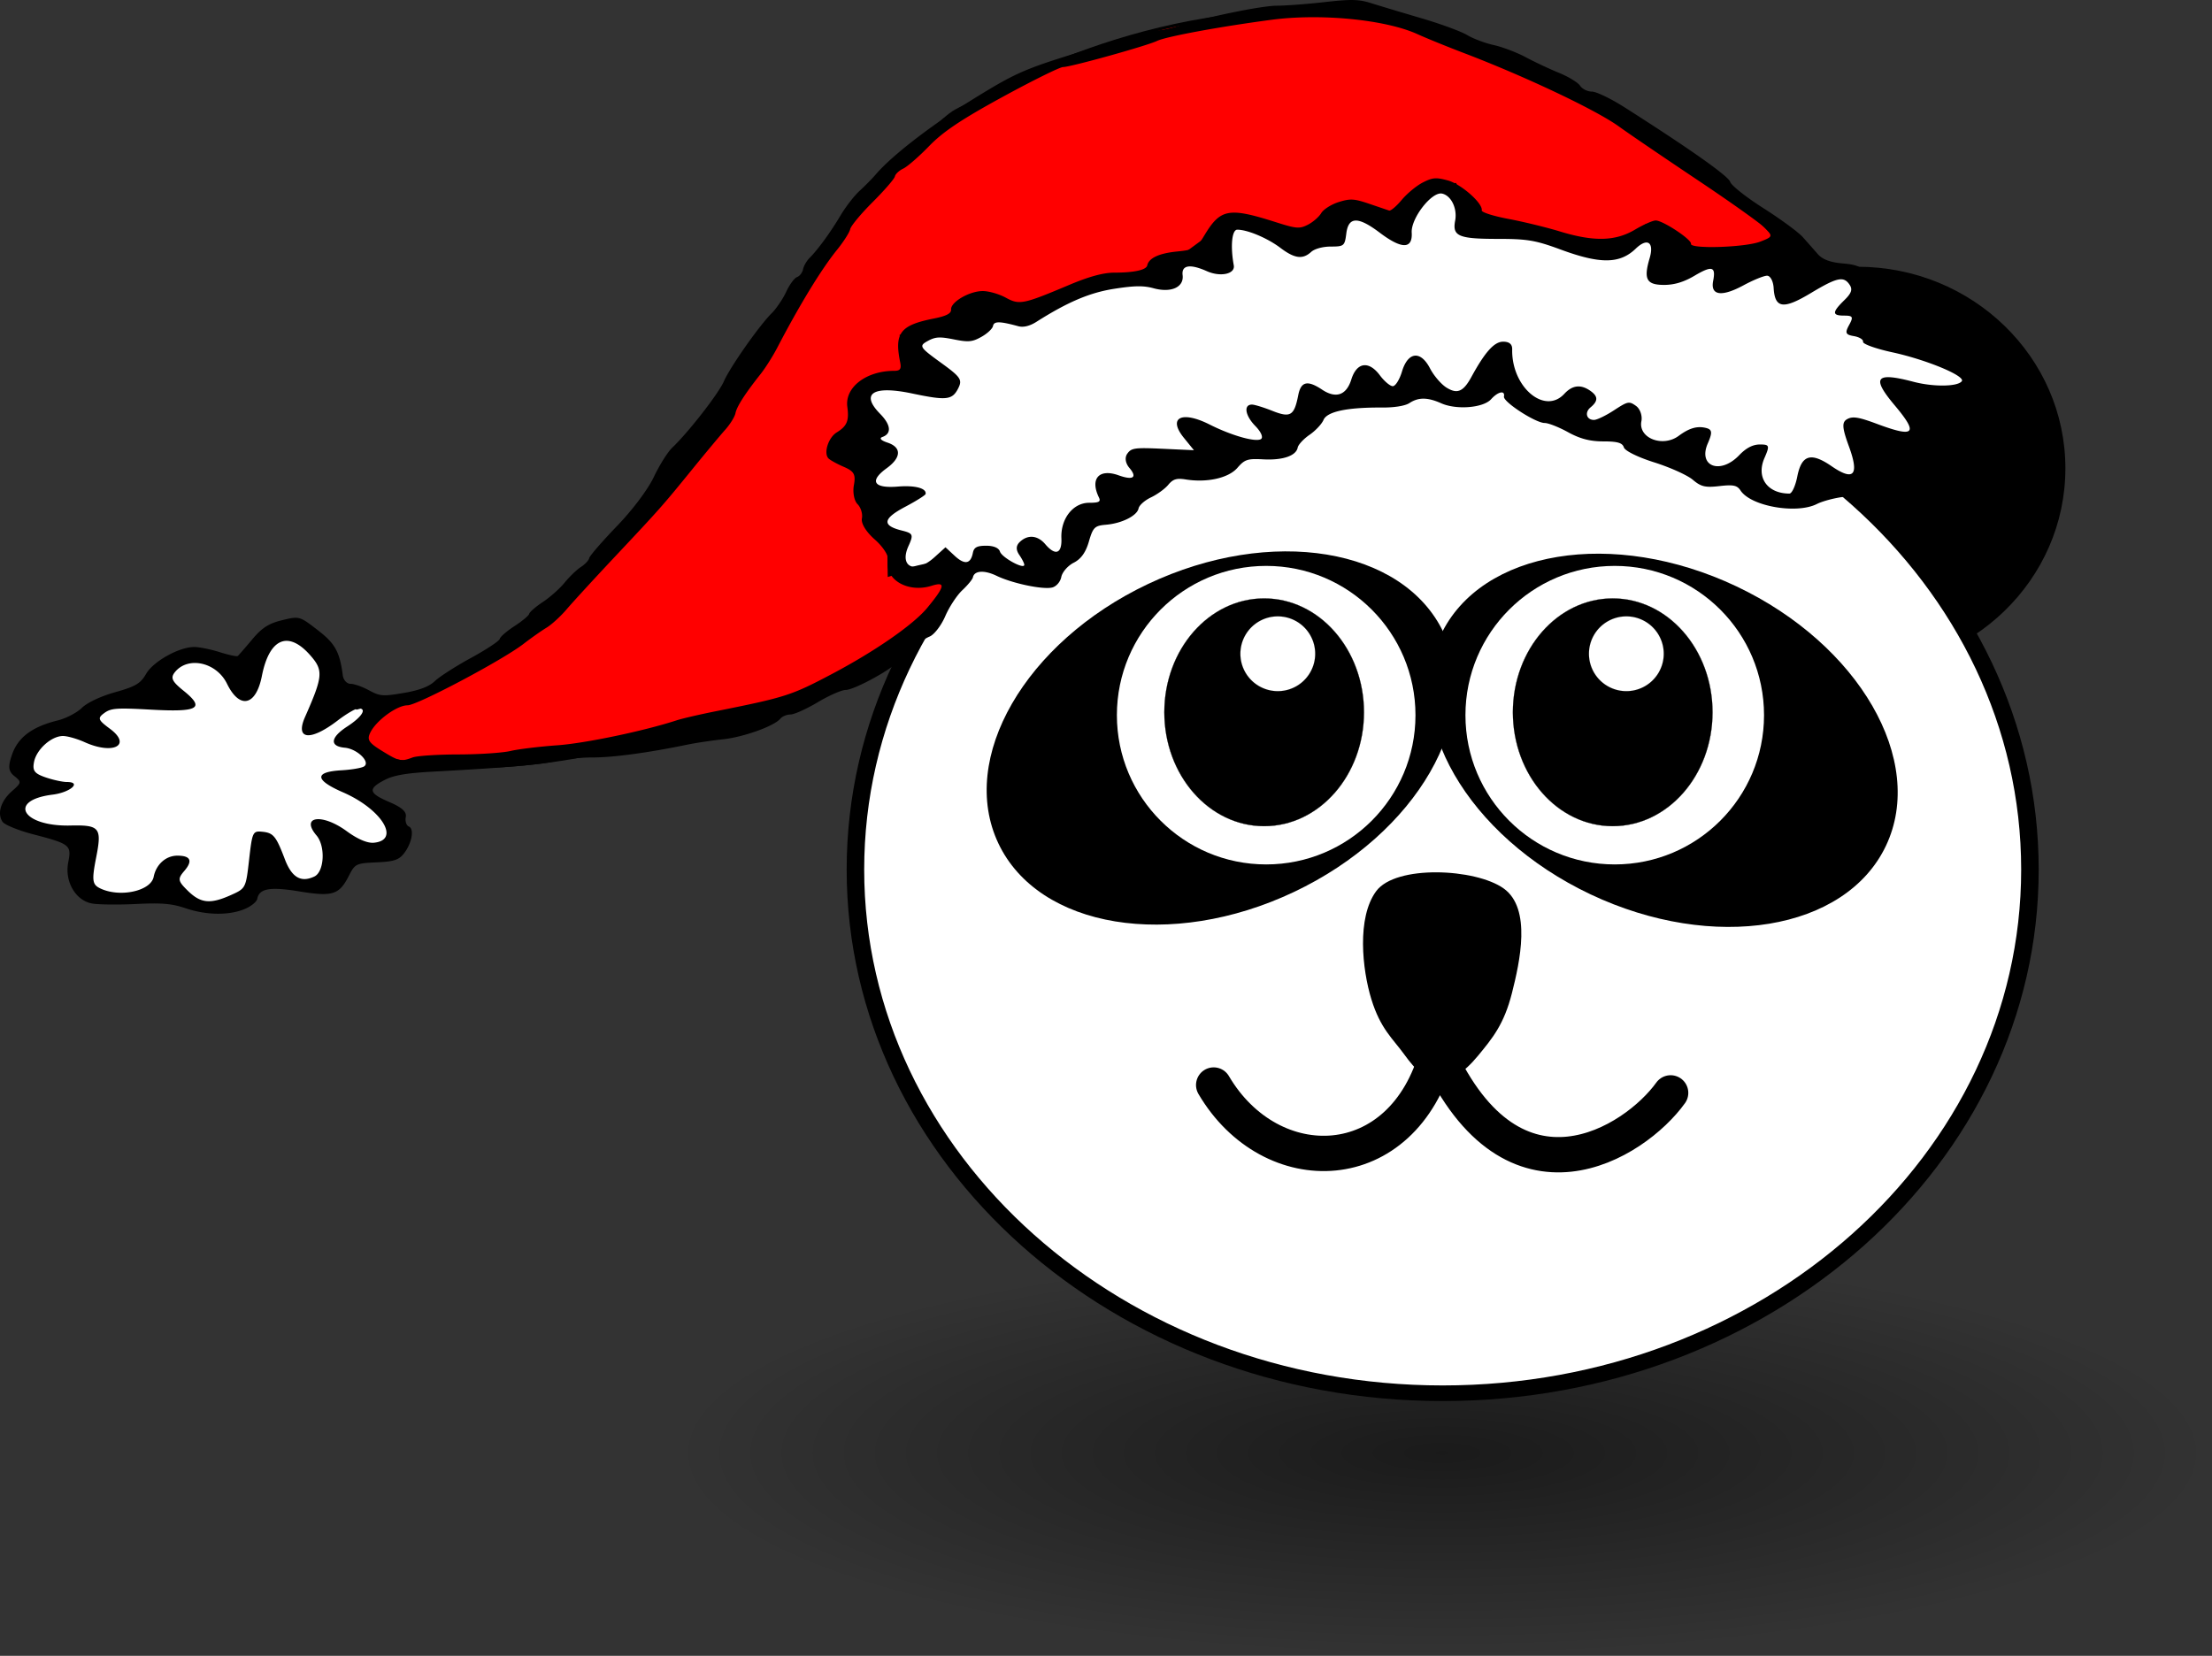
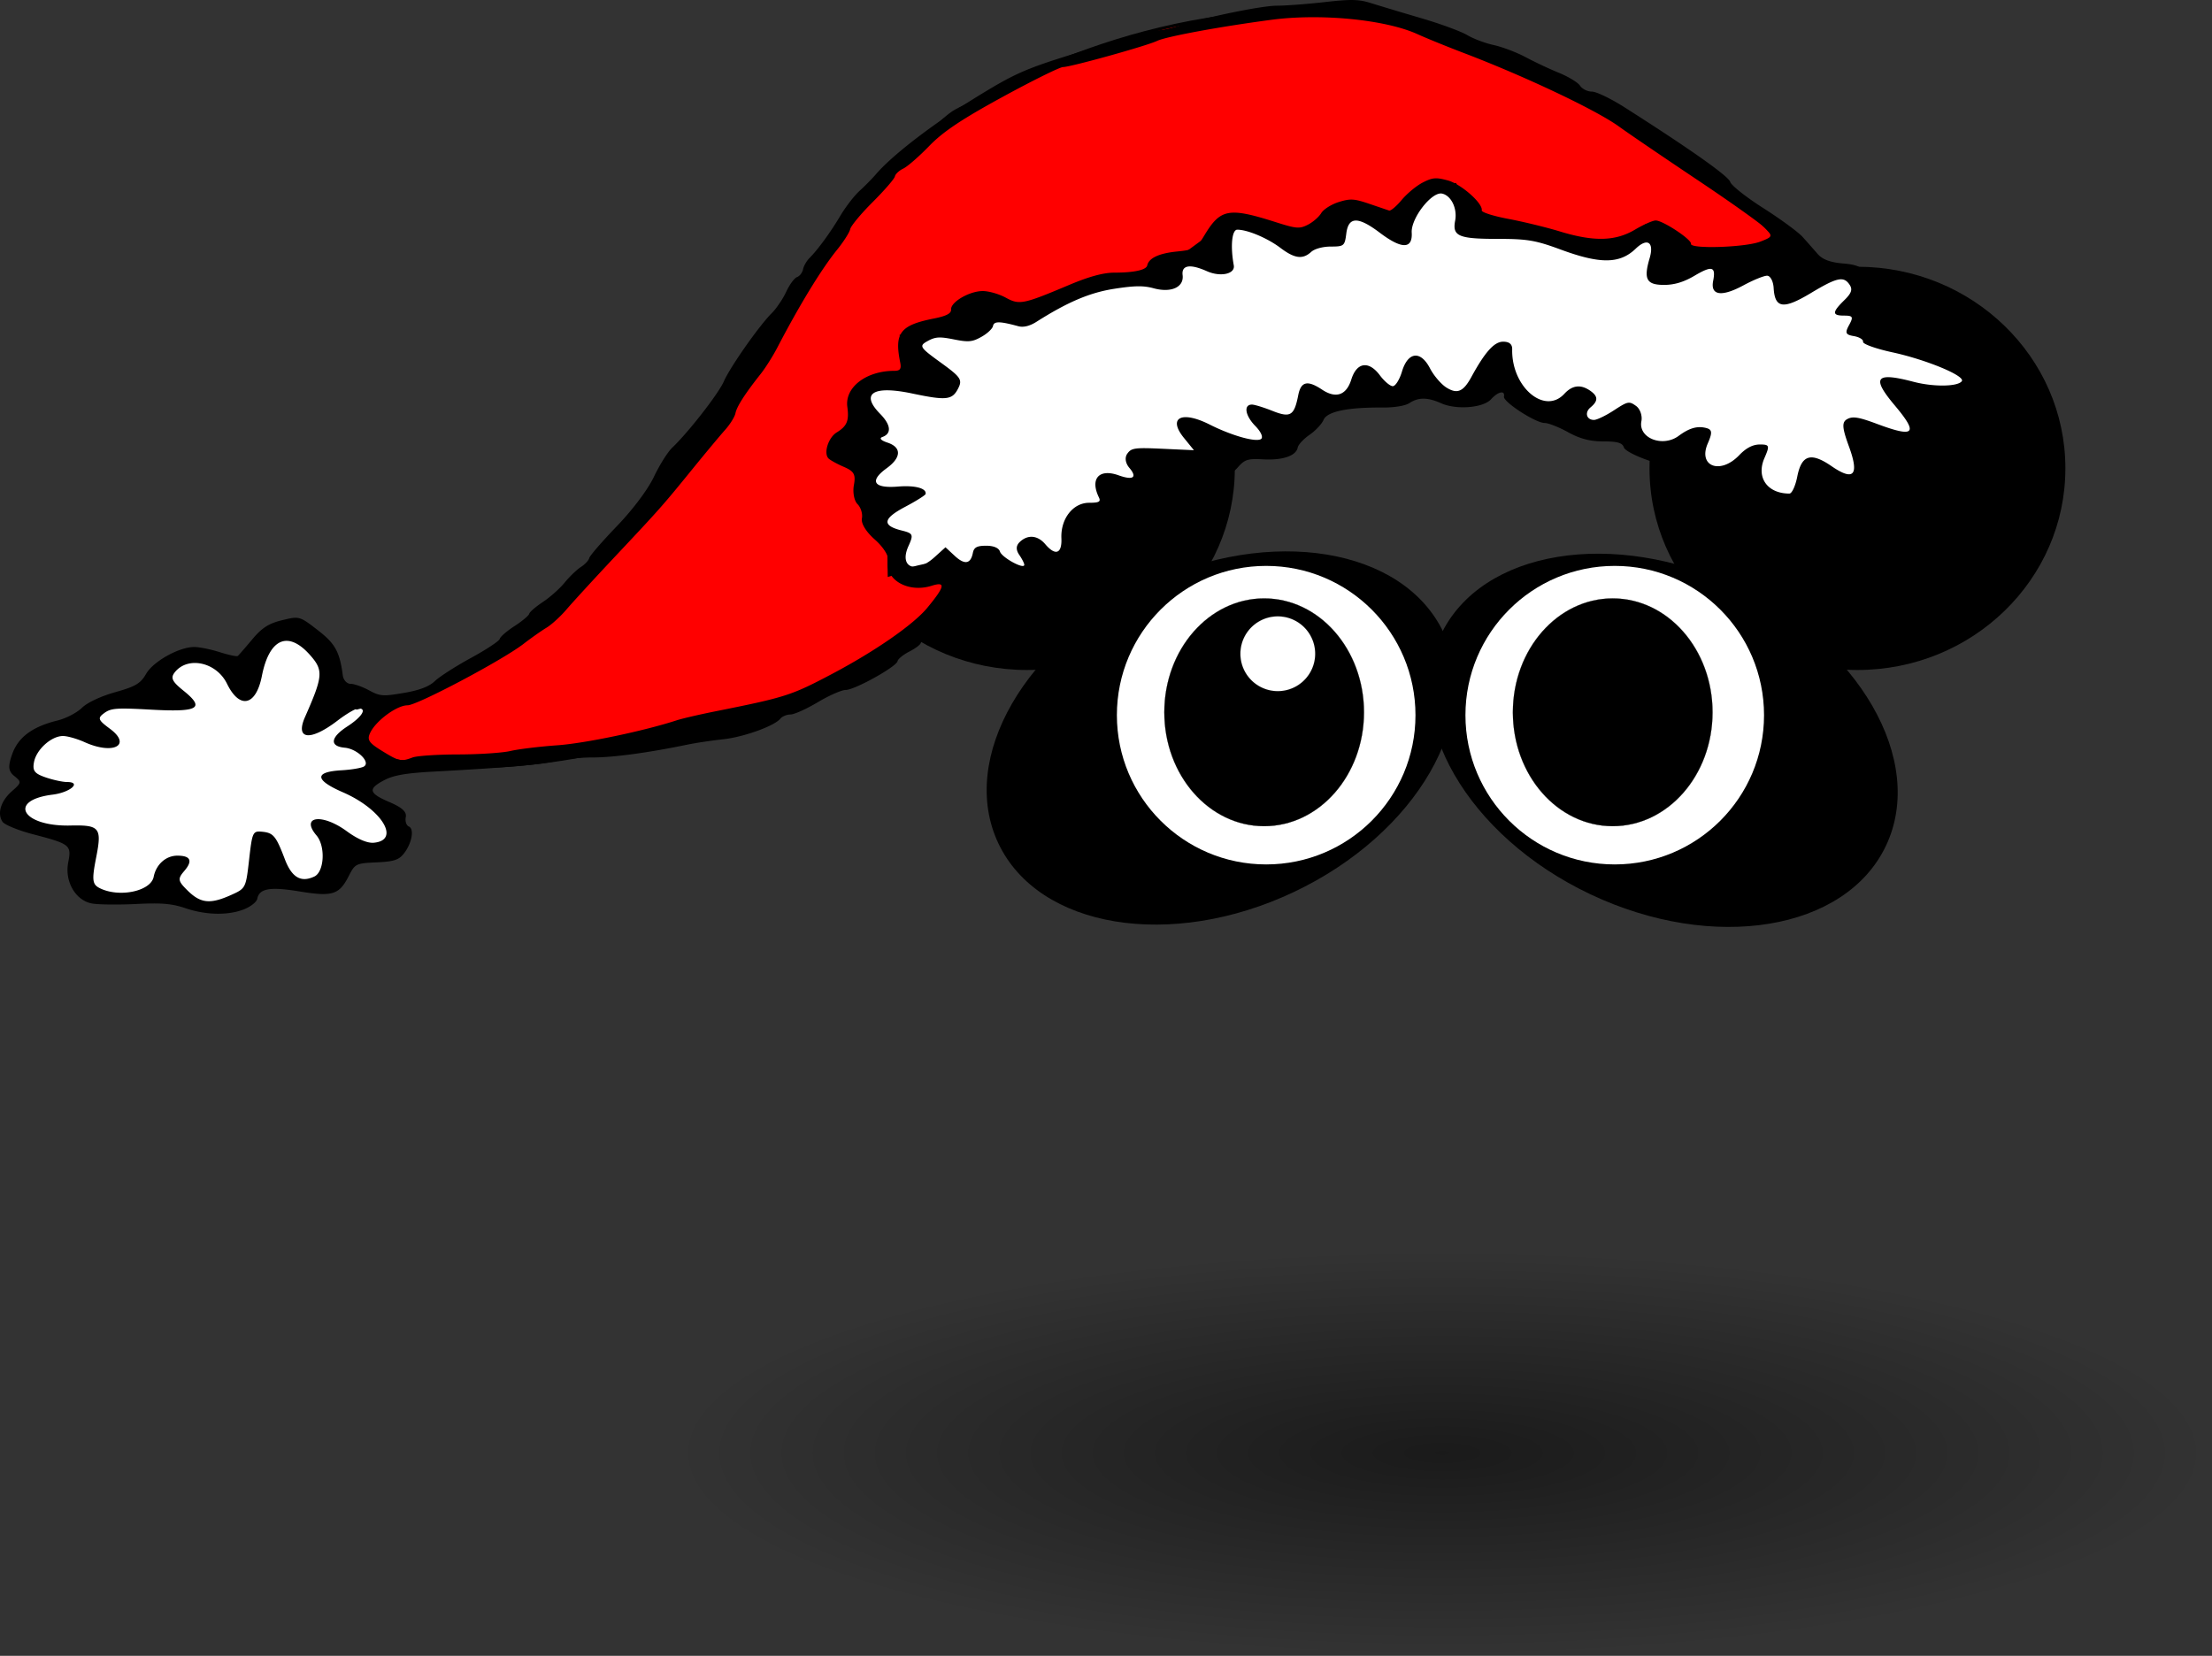
<svg xmlns="http://www.w3.org/2000/svg" viewBox="0 0 467.27 349.86">
  <rect x="0" y="0" width="467.27" height="349.86" fill="#333333" stroke="none" />
  <defs>
    <radialGradient id="a" gradientUnits="userSpaceOnUse" cy="37.75" cx="-6" gradientTransform="matrix(1 0 0 .268 0 27.638)" r="14">
      <stop offset="0" />
      <stop offset="1" stop-opacity="0" />
    </radialGradient>
  </defs>
  <path d="M8 37.75c0 2.071-6.268 3.75-14 3.75s-14-1.679-14-3.75S-13.732 34-6 34s14 1.679 14 3.75z" transform="matrix(11.615 0 0 11.443 374.34 -125.04)" opacity=".485" fill-rule="evenodd" color="#000" fill="url(#a)" />
  <g fill-rule="evenodd" color="#000">
    <path d="M260.849 98.96c0 23.529-19.666 42.602-43.926 42.602s-43.925-19.073-43.925-42.602 19.666-42.602 43.925-42.602S260.85 75.431 260.85 98.96zM436.299 98.96c0 23.529-19.666 42.602-43.926 42.602s-43.925-19.073-43.925-42.602 19.666-42.602 43.925-42.602S436.3 75.431 436.3 98.96z" />
  </g>
-   <path d="M877.1 590.83c0 77.941-63.184 141.13-141.13 141.13-77.941 0-141.13-63.184-141.13-141.13 0-77.941 63.184-141.13 141.13-141.13 77.941 0 141.13 63.184 141.13 141.13z" transform="matrix(.879 0 0 .784 -342.16 -279.48)" stroke="#000" stroke-width="4.213" fill="#fff" />
  <path d="M304.946 133.661c8.51 17.97-5.645 42.506-31.615 54.804-25.97 12.298-53.922 7.7-62.431-10.27s5.645-42.506 31.616-54.804c25.97-12.298 53.921-7.7 62.43 10.27z" />
  <path d="M304.356 134.151c-8.51 17.97 5.645 42.506 31.616 54.804 25.97 12.298 53.921 7.7 62.43-10.27s-5.644-42.506-31.615-54.804c-25.97-12.298-53.922-7.7-62.43 10.27z" />
  <path d="M372.64 151.104c0 17.418-14.12 31.538-31.537 31.538s-31.538-14.12-31.538-31.538 14.12-31.537 31.538-31.537 31.537 14.12 31.537 31.537z" fill="#fff" />
  <path d="M177.14 592.36c0 31.559-25.584 57.143-57.143 57.143s-57.143-25.584-57.143-57.143 25.584-57.143 57.143-57.143 57.143 25.584 57.143 57.143z" transform="matrix(.369 0 0 .421 296.395 -98.886)" stroke="#000" stroke-width=".1" />
-   <path d="M351.457 138.13a7.902 7.902 0 11-15.804 0 7.902 7.902 0 0115.804 0z" stroke="#000" stroke-width=".014" fill="#fff" />
  <g>
    <path d="M299.01 151.104c0 17.418-14.12 31.538-31.538 31.538s-31.537-14.12-31.537-31.538 14.12-31.537 31.537-31.537 31.538 14.12 31.538 31.537z" fill="#fff" />
    <path d="M177.14 592.36c0 31.559-25.584 57.143-57.143 57.143s-57.143-25.584-57.143-57.143 25.584-57.143 57.143-57.143 57.143 25.584 57.143 57.143z" transform="matrix(.369 0 0 .421 222.764 -98.886)" stroke="#000" stroke-width=".1" />
    <path d="M277.827 138.13a7.902 7.902 0 11-15.805 0 7.902 7.902 0 0115.805 0z" stroke="#000" stroke-width=".014" fill="#fff" />
  </g>
-   <path d="M256.38 229.25c12.066 20.531 40.015 20.009 47.247-6.824 16.142 35.333 41.739 18.99 49.284 8.485" stroke-linejoin="round" stroke="#000" stroke-linecap="round" stroke-width="7.461" fill="none" />
-   <path d="M303.83 228.29c-2.607-.073-4.742-2.124-7.185-5.496-2.444-3.371-5.028-5.402-6.956-11.676-1.928-6.273-3.11-17.236 1.026-22.832 4.136-5.595 20.963-4.814 26.916-.572 5.954 4.242 3.423 15.53 1.753 22.126-1.67 6.595-4.11 9.521-7.174 13.24-3.065 3.718-5.798 5.283-8.38 5.21z" />
  <g>
    <path d="M4.375 241.15l6.75-5.125 6.375-6.75 8.25-3.125 3.875-11 4.625-2 8.375 4.5 5.875-10 5.875-1.75 5.875 8.875 2.5 14.625 7.25-1.5 3.125 2.625-4 8.5 7.375 11.25-4.625 3.5 1.625 5 6.25 6.625 1.875 8.625L77 278.15l-7.375-4.25 1.25 10.875-2.75 3.25-7-.125-5.25-8.375-1.25 11.25-5 4.25-5.5.25L38 291.65l-1.75-7.25-2.875 6.75-7.875 1.625-4.375-2.125-2.875-7.625-.125-9.75-7.875-3.125-5.5-1.875-2.375-5.875 3.375-5.125-.5-3-2.875-5.375zM185.25 189.02l5.5-6.75 5.75 4.25 6.25 2.5 3.75-7 2-5.25.25-6.5 5.25-3.25 9.25-13 7-2.75 6.25-3 6-2 4.75-4 5.25-10 11.25-3.25 4.5-.5 4.25-3 7.5 4.25 4-.25 3.25-8 5.5 7 7 6.75 12.5 4.75 8.25 3.75 6.75 5 8.25 6.25 6.5-.25 4.25 6 6.5 3.25 7.5-5 7-2.75-2-12.75 1-2.75 7.25 3.25 4-3.25-5-12.75h10l4.25-2.75-6-7.25-13.75-8-9-18.5-3.75-3.75-21-4-13-1.75-4.75-5.75-2.5-.5-5.75 5.5-27.75-8.25-4.25-3.5-3.25-7.25-4.5-2-3.25 2.5-3 10-.75-.5-7.5-4.25-4 .5-2.5 8-4.75 1-13.75-6.5-1.75 1.5-.5 12-6.5-.75-4.5 2.75.25 3.75-11.75 2.75-10.75 5.75-4.75 3.75-7-2.5-2.75 6.5-7.75.5-3.75 2.75 3 12-4.5 1.75-4.75 1.75-1.75 5.75 2.25 7.25-2.25 6.25 5.75 3.25-1.5 10 4.75 13.25 4.5 5.25 1.25 8.25 4.75 4.25z" transform="matrix(1.036 0 -.128 .648 33.73 .004)" stroke="#000" fill="#fff" />
    <path d="M463.26 348.65c-3.51-8.232-56.071-68.571-97.143-74.286-41.175-5.729-70 26.429-75.714 31.429-5.714 5-27.857 62.857-27.857 62.857l-19.286 65-12.857 29.286-12.143 19.286-10 11.429-16.429 7.143s1.875-3.482 4.375.803-11.875 13.571 10.625 17.321c22.626 3.772 43.214-4.553 70-19.554s27.5-30.893 32.143-41.429c4.643-10.536-13.571-.714-13.571-.714l-1.429-10.714-6.428-14.286-7.143-30.714 7.143-7.857 4.285-3.571-3.57-10.714 50.713-21.43 11.43-15.713 16.428 6.428 5.714-11.429 12.143 5 5-11.429 5-.714 4.286 12.857 30.714 7.857 5.714-7.143 6.429 8.572c-4.605-5.219 24.939 4.66 21.429-3.572z" fill-rule="evenodd" stroke="#000" fill="red" transform="matrix(1.036 0 -.128 .648 -59.47 -174.87)" />
    <path d="M51.61 192.098c1.376-.555 2.606-1.54 2.734-2.19.431-2.194 2.683-2.588 8.92-1.56 6.972 1.148 8.384.709 10.401-3.24 1.337-2.616 1.515-2.705 5.844-2.9 3.654-.164 4.703-.495 5.772-1.824 1.707-2.123 2.295-5.247 1.083-5.754-.526-.22-.818-1.11-.647-1.976.222-1.131-.765-2.034-3.513-3.211-4.373-1.873-4.55-2.794-.894-4.674 1.918-.986 4.64-1.442 10.448-1.751 14.82-.789 22.57-1.46 25.632-2.217 1.686-.417 5.21-.759 7.83-.759 4.361 0 11.718-.997 19.985-2.71 1.783-.369 5.16-.875 7.507-1.125 4.37-.466 10.878-2.806 12.143-4.368.39-.48 1.347-.874 2.128-.874.782 0 3.376-1.167 5.766-2.593s5.045-2.593 5.899-2.593c1.892 0 10.727-4.906 10.959-6.085.091-.465 1.203-1.374 2.47-2.02 1.266-.645 2.36-1.46 2.428-1.811.07-.351.917-.97 1.884-1.376.966-.406 2.445-2.335 3.286-4.286.84-1.951 2.463-4.423 3.607-5.493 1.143-1.07 2.15-2.292 2.237-2.717.296-1.444 2.396-1.583 5-.331 3.339 1.603 9.687 2.946 11.723 2.48.88-.202 1.746-1.192 1.95-2.229.202-1.026 1.378-2.38 2.615-3.01 1.553-.79 2.546-2.174 3.212-4.476.87-3 1.228-3.354 3.6-3.553 3.354-.282 6.59-1.902 6.896-3.452.13-.66 1.312-1.71 2.626-2.33 1.313-.62 2.955-1.816 3.646-2.655.99-1.2 1.77-1.444 3.655-1.138 4.525.733 9.067-.281 10.947-2.444 1.55-1.785 2.142-1.979 5.472-1.798 4.106.224 6.925-.74 7.269-2.486.122-.622 1.248-1.836 2.502-2.698s2.58-2.276 2.95-3.143c.755-1.775 4.99-2.67 12.404-2.62 2.584.017 4.854-.356 5.753-.946 1.898-1.246 3.83-1.234 6.693.042 3.234 1.443 8.903.984 10.554-.854 1.46-1.626 2.986-1.942 2.714-.562-.218 1.11 6.676 5.586 8.605 5.586.775 0 2.997.875 4.938 1.945 2.52 1.39 4.652 1.945 7.461 1.945 2.99 0 4.027.303 4.326 1.266.225.726 2.97 2.079 6.44 3.173 3.325 1.049 6.976 2.696 8.113 3.66 1.744 1.478 2.625 1.687 5.638 1.342 2.934-.337 3.73-.168 4.463.944 2.195 3.334 11.84 5.024 16.146 2.83 1.133-.577 3.615-1.244 5.517-1.481 5.153-.643 7.981-3.427 7.142-7.03-.798-3.43.519-4.42 4.546-3.414 5.93 1.48 9.839-1.44 7.49-5.594-2.118-3.748-1.535-4.36 3.717-3.902 3.85.336 4.937.178 6.934-1.007 2.988-1.772 3.008-1.956.55-4.982-2.187-2.693-5.8-4.956-8.953-5.607-2.912-.602-1.413-2.45 2.37-2.922 1.8-.225 3.857-.618 4.57-.874 1.806-.65 2.03-2.668.402-3.61-1.99-1.15-8.948-1.581-12.74-.788-3.042.636-3.435.532-5.203-1.38-1.051-1.137-2.458-2.36-3.126-2.716-.667-.356-1.825-1.67-2.572-2.917-1.113-1.859-2.055-2.328-5.203-2.594-2.654-.224-4.295-.844-5.304-2.005a386.632 386.632 0 00-3.16-3.577c-.934-1.044-4.672-3.788-8.307-6.1-3.634-2.31-6.787-4.807-7.005-5.546-.36-1.218-8.524-6.98-22.388-15.8-2.835-1.803-5.909-3.278-6.831-3.278-.922 0-2.044-.557-2.493-1.239-.448-.681-2.44-1.9-4.425-2.71s-5.16-2.302-7.057-3.317c-1.896-1.015-4.933-2.169-6.748-2.565-1.816-.395-4.343-1.347-5.617-2.114s-5.622-2.366-9.663-3.552c-4.04-1.187-8.783-2.61-10.538-3.165-2.7-.852-4.227-.89-9.914-.25-3.698.418-8.222.759-10.054.759-3.248 0-14.864 2.381-20.742 4.252-1.614.514-3.579.934-4.366.934-.788 0-7.614 1.878-15.17 4.173-12.342 3.749-14.584 4.687-22.074 9.239-9.703 5.896-18.775 12.799-22.42 17.06-.763.891-2.3 2.45-3.414 3.465-1.114 1.014-2.921 3.348-4.016 5.186-2.141 3.596-4.766 7.197-6.564 9.007-.616.62-1.231 1.696-1.368 2.393s-.708 1.432-1.268 1.633c-.56.201-1.59 1.604-2.29 3.118-.7 1.513-2.062 3.53-3.028 4.482-2.614 2.576-8.822 11.416-10.135 14.432-1.127 2.59-7.49 10.762-10.91 14.014-.954.907-2.695 3.678-3.87 6.159-1.257 2.658-4.466 6.934-7.816 10.415-3.125 3.247-5.757 6.288-5.85 6.756-.091.468-.88 1.312-1.752 1.875s-2.414 2.045-3.428 3.293c-1.013 1.248-3.085 3.094-4.605 4.101s-2.82 2.133-2.893 2.5-1.467 1.534-3.1 2.593-3.04 2.28-3.125 2.712c-.085.432-2.807 2.233-6.05 4.002s-6.685 3.978-7.65 4.907c-1.2 1.156-3.28 1.948-6.574 2.506-4.42.749-5.025.703-7.334-.555-1.384-.754-3.144-1.371-3.91-1.371-.768 0-1.501-.803-1.63-1.783-.652-4.966-1.611-6.714-5.22-9.507-3.916-3.033-3.947-3.042-7.605-2.153-2.848.693-4.27 1.61-6.339 4.088-1.467 1.758-2.831 3.32-3.032 3.474-.2.153-1.91-.212-3.8-.81-1.889-.6-4.315-1.09-5.392-1.09-3.207 0-8.65 3.04-10.165 5.678-1.17 2.035-2.22 2.66-6.52 3.867-3.048.856-5.901 2.198-7.04 3.312-1.055 1.03-3.362 2.229-5.128 2.664-5.368 1.324-8.347 3.544-9.617 7.168-.9 2.571-.796 3.564.481 4.586 1.543 1.235 1.517 1.405-.487 3.162-2.365 2.073-3.191 4.71-2.028 6.477.424.643 3.336 1.839 6.472 2.657 7.829 2.042 8.134 2.286 7.42 5.918-.804 4.081 1.584 8.149 5.12 8.722 1.421.23 5.61.268 9.31.084 5.292-.263 7.49-.074 10.316.888 4.366 1.486 9.093 1.567 12.449.214zm-11.933-3.892c-2.108-2.062-2.188-2.507-.756-4.175 1.849-2.153 1.358-3.242-1.459-3.242-2.417 0-4.483 1.848-5 4.473-.602 3.056-7.3 4.456-11.41 2.384-1.567-.789-1.672-1.727-.732-6.506 1.232-6.257.743-6.859-5.453-6.717-10.17.234-13.354-5.329-3.737-6.529 3.723-.464 6.217-2.665 3.02-2.665-.924 0-2.97-.445-4.543-.989-2.345-.81-2.782-1.4-2.415-3.264.521-2.65 3.681-5.473 6.117-5.467.931.002 2.978.584 4.548 1.292 6.093 2.749 10.061.65 5.353-2.832-2.5-1.85-2.644-2.24-1.208-3.292 1.446-1.059 2.556-1.142 9.86-.739 10.104.558 11.53-.272 6.894-4.01-2.422-1.953-2.773-2.7-1.827-3.89 2.756-3.466 8.798-2.135 11.026 2.428 2.669 5.465 6.119 4.696 7.366-1.641 1.566-7.957 5.545-9.67 10.2-4.392 2.827 3.206 2.725 4.425-1.094 13.076-2.125 4.813 1.123 5.152 6.908.722 1.839-1.409 3.814-2.561 4.39-2.561 1.87 0 .752 1.8-2.378 3.83-3.568 2.315-3.78 4.186-.508 4.483 2.67.243 5.565 3.136 3.995 3.992-.574.313-2.69.663-4.702.777-5.789.33-5.677 2.044.302 4.647 8.245 3.588 12.255 10.154 6.51 10.66-1.344.118-3.425-.771-5.69-2.432-5.222-3.829-9.861-3.184-6.397.889 1.938 2.278 1.653 7.689-.457 8.682-2.83 1.334-4.765.197-6.23-3.658-1.868-4.916-2.418-5.58-4.813-5.809-1.955-.186-2.076.074-2.734 5.886-.683 6.03-.715 6.092-3.828 7.49-4.38 1.965-6.392 1.766-9.118-.9zm40.973-29.578c-2.817-1.736-3.194-2.362-2.376-3.945 1.318-2.553 5.614-5.663 7.823-5.663 2.044 0 20.001-9.511 24.48-12.966 1.617-1.248 3.812-2.794 4.877-3.436 1.065-.642 2.979-2.392 4.252-3.89 1.274-1.498 5.879-6.516 10.234-11.151 9.529-10.142 9.998-10.672 16.34-18.478 2.753-3.387 5.862-7.117 6.908-8.288 1.047-1.171 2.026-2.755 2.177-3.52.276-1.402 2.02-4.116 5.327-8.29.989-1.248 2.557-3.728 3.485-5.51 4.698-9.025 9.325-16.61 12.612-20.672 1.41-1.74 2.671-3.717 2.804-4.392s2.272-3.254 4.755-5.732c2.482-2.479 4.594-4.915 4.692-5.416.099-.5.892-1.245 1.764-1.655.872-.411 3.341-2.562 5.488-4.78 2.906-3.004 6.858-5.647 15.48-10.355 6.366-3.476 12.121-6.32 12.786-6.32 1.583 0 17.636-4.464 19.855-5.52 1.96-.935 13.265-3.022 24.193-4.468 10.432-1.38 24.045-.041 30.817 3.032 1.928.875 6.324 2.665 9.77 3.978 12.941 4.931 27.983 12.057 32.783 15.53 2.04 1.476 9.597 6.621 16.794 11.435 7.197 4.814 13.687 9.454 14.422 10.31 1.265 1.474 1.193 1.612-1.361 2.593-3.193 1.227-14.844 1.593-14.621.46.176-.895-5.929-4.934-7.456-4.934-.607 0-2.583.875-4.39 1.945-4.146 2.453-8.684 2.56-15.853.372-2.834-.865-7.739-2.06-10.898-2.654-3.16-.594-5.683-1.402-5.605-1.796.287-1.461-4.341-5.556-7.147-6.322-2.512-.686-3.228-.628-5.3.427-1.32.671-3.324 2.326-4.455 3.678s-2.33 2.366-2.664 2.253l-4.233-1.44c-3.173-1.078-3.977-1.122-6.435-.35-1.545.486-3.2 1.537-3.679 2.337-.478.8-1.746 1.901-2.818 2.447-1.761.897-2.419.844-6.794-.548-9.929-3.158-11.67-2.838-15.048 2.766-1.702 2.825-2.118 3.072-5.79 3.439-3.814.38-5.96 1.382-6.299 2.94-.21.965-2.77 1.527-6.96 1.527-2.29 0-5.32.824-9.49 2.58-9.838 4.144-10.54 4.285-13.466 2.69-1.392-.759-3.562-1.38-4.822-1.38-2.819 0-6.804 2.32-6.698 3.9.056.83-.986 1.377-3.616 1.9-7.141 1.416-8.397 3.049-7.133 9.274.28 1.377-.009 1.783-1.265 1.783-5.919 0-10.457 3.486-9.902 7.606.398 2.952-.065 4.066-2.249 5.411-1.76 1.084-2.804 4.36-1.745 5.475.347.365 1.813 1.174 3.257 1.798 2.176.94 2.54 1.604 2.12 3.875-.279 1.507.067 3.306.767 3.999.7.692 1.118 2.05.927 3.018-.208 1.061.88 2.837 2.746 4.476 1.701 1.493 2.951 3.432 2.78 4.307-.806 4.09 4.157 7.031 9.192 5.45 3.05-.958 2.844.108-.898 4.644-2.935 3.559-11.025 9.174-20.192 14.015-8.556 4.52-9.736 4.897-24.593 7.87-3.347.67-7.011 1.52-8.143 1.89-6.926 2.262-19.37 4.867-25.237 5.283-3.761.267-8.215.81-9.897 1.205-1.682.395-6.643.723-11.024.728-4.38.006-8.72.293-9.643.639-2.469.925-2.85.842-6.513-1.414zm130.586-42.083c-.24-.773-1.334-1.24-2.906-1.24-1.95 0-2.588.343-2.818 1.514-.466 2.365-1.739 2.567-3.847.612l-1.938-1.799-2.326 2.102c-4.021 3.633-7.527 2.14-5.5-2.341 1.107-2.444.996-2.702-1.417-3.304-4.222-1.054-4.013-2.498.725-5.004 2.323-1.229 4.266-2.45 4.318-2.712.238-1.207-2.223-1.867-5.85-1.567-5.13.423-6.11-1.163-2.386-3.865 3.13-2.27 3.2-4.426.179-5.426-1.385-.459-1.8-.924-1.062-1.19 1.986-.713 1.798-2.56-.498-4.897-4.212-4.288-1.487-6.029 6.73-4.3 7.267 1.53 8.496 1.401 9.746-1.018.965-1.87.599-2.42-3.672-5.51-4.442-3.216-4.62-3.504-2.79-4.523 1.643-.915 2.53-.974 5.552-.371 3.119.622 3.895.551 5.84-.533 1.235-.688 2.338-1.722 2.451-2.298.204-1.034 1.405-1.022 5.35.052 1.068.29 2.403-.033 3.808-.923 6.657-4.22 11.297-6.187 16.5-6.994 4.256-.66 6.135-.685 8.254-.106 3.723 1.016 6.454-.218 6.14-2.777-.26-2.118 1.568-2.415 5.12-.832 2.879 1.284 6.022.6 5.686-1.237-.741-4.046-.396-7.53.746-7.53 2.151 0 6.38 1.783 9.09 3.833 3.01 2.275 4.72 2.503 6.51.868.724-.66 2.461-1.135 4.16-1.135 2.774 0 2.936-.137 3.265-2.755.452-3.599 2.472-3.645 7.082-.162 4.632 3.5 6.942 3.486 6.735-.038-.178-3.03 4.24-8.702 6.414-8.235 1.927.415 3.251 3.15 2.764 5.712-.625 3.284.708 3.858 8.962 3.858 6.303 0 8 .288 13.37 2.269 8.342 3.077 12.456 3.024 15.808-.202 2.47-2.377 3.939-1.37 2.94 2.016-1.313 4.448-.665 5.641 3.063 5.641 2.146 0 4.17-.609 6.39-1.922 3.733-2.21 4.569-1.982 3.966 1.078-.607 3.087 1.789 3.435 6.411.93 2.062-1.117 4.303-2.03 4.982-2.03.679 0 1.302 1.161 1.385 2.58.255 4.34 2.035 4.589 7.85 1.094 5.575-3.35 6.96-3.642 8.216-1.735.638.97.361 1.768-1.114 3.21-2.628 2.567-2.644 3.279-.076 3.279 1.866 0 2.009.267 1.065 1.99-.915 1.67-.753 2.046 1.01 2.344 1.155.196 2.026.735 1.934 1.2-.09.464 2.698 1.465 6.197 2.225 7.198 1.563 15.46 4.997 14.667 6.097-.844 1.171-6 1.238-10.201.131-8.028-2.113-8.96-.948-3.978 4.971 5.091 6.05 4.25 6.91-3.815 3.895-3.796-1.418-5.067-1.618-6.22-.98-1.158.642-1.081 1.81.377 5.789 2.22 6.057 1.033 7.395-3.682 4.149-4.36-3.003-6.333-2.402-7.24 2.206-.388 1.972-1.134 3.586-1.657 3.586-4.665 0-7.067-3.404-5.283-7.49 1.154-2.645 1.075-2.883-.949-2.883-1.502 0-2.902.725-4.383 2.27-3.998 4.168-8.754 2.369-6.626-2.508 1-2.293.929-2.922-.37-3.25-1.869-.47-3.548.013-5.778 1.665-3.39 2.512-8.583.473-7.881-3.094.23-1.167-.28-2.62-1.133-3.228-1.46-1.043-1.728-.99-4.661.926-1.711 1.118-3.61 2.032-4.22 2.032-1.591 0-2.025-1.58-.73-2.652 1.616-1.337 1.619-2.312.01-3.46-2.04-1.456-3.831-1.262-5.555.602-4.173 4.51-11.172-1.469-11.006-9.401.023-1.091-.603-1.621-1.914-1.621-1.871 0-3.82 2.166-6.707 7.456-1.704 3.12-2.98 3.665-5.258 2.243-1.12-.699-2.687-2.528-3.483-4.065-1.989-3.837-4.662-3.524-5.926.693-.506 1.69-1.377 3.074-1.935 3.074s-1.787-1.036-2.73-2.301c-2.345-3.142-4.888-2.77-6.028.883-1.041 3.334-3.243 4.1-6.18 2.148-3.083-2.05-4.46-1.732-5.03 1.162-.86 4.372-1.647 4.846-5.497 3.313-1.817-.723-3.744-1.315-4.282-1.315-1.819 0-1.448 2.33.723 4.54 1.226 1.249 1.722 2.443 1.147 2.764-1.19.662-6.234-.78-10.823-3.095-5.922-2.988-8.89-1.445-5.426 2.82l2.121 2.612-6.566-.303c-5.968-.275-6.654-.18-7.517 1.046-.573.814-.395 2.001.45 2.994 1.727 2.03.797 2.669-2.28 1.566-4.129-1.48-6.085.714-4.16 4.668.442.909.032 1.134-2.07 1.134-3.4 0-6.032 3.374-5.855 7.505.14 3.265-1.256 3.777-3.407 1.248-1.616-1.9-3.689-2.084-5.38-.476-.82.779-.851 1.66-.098 2.755.61.886 1.08 1.836 1.046 2.112-.118.956-4.753-1.597-5.135-2.829z" />
  </g>
</svg>